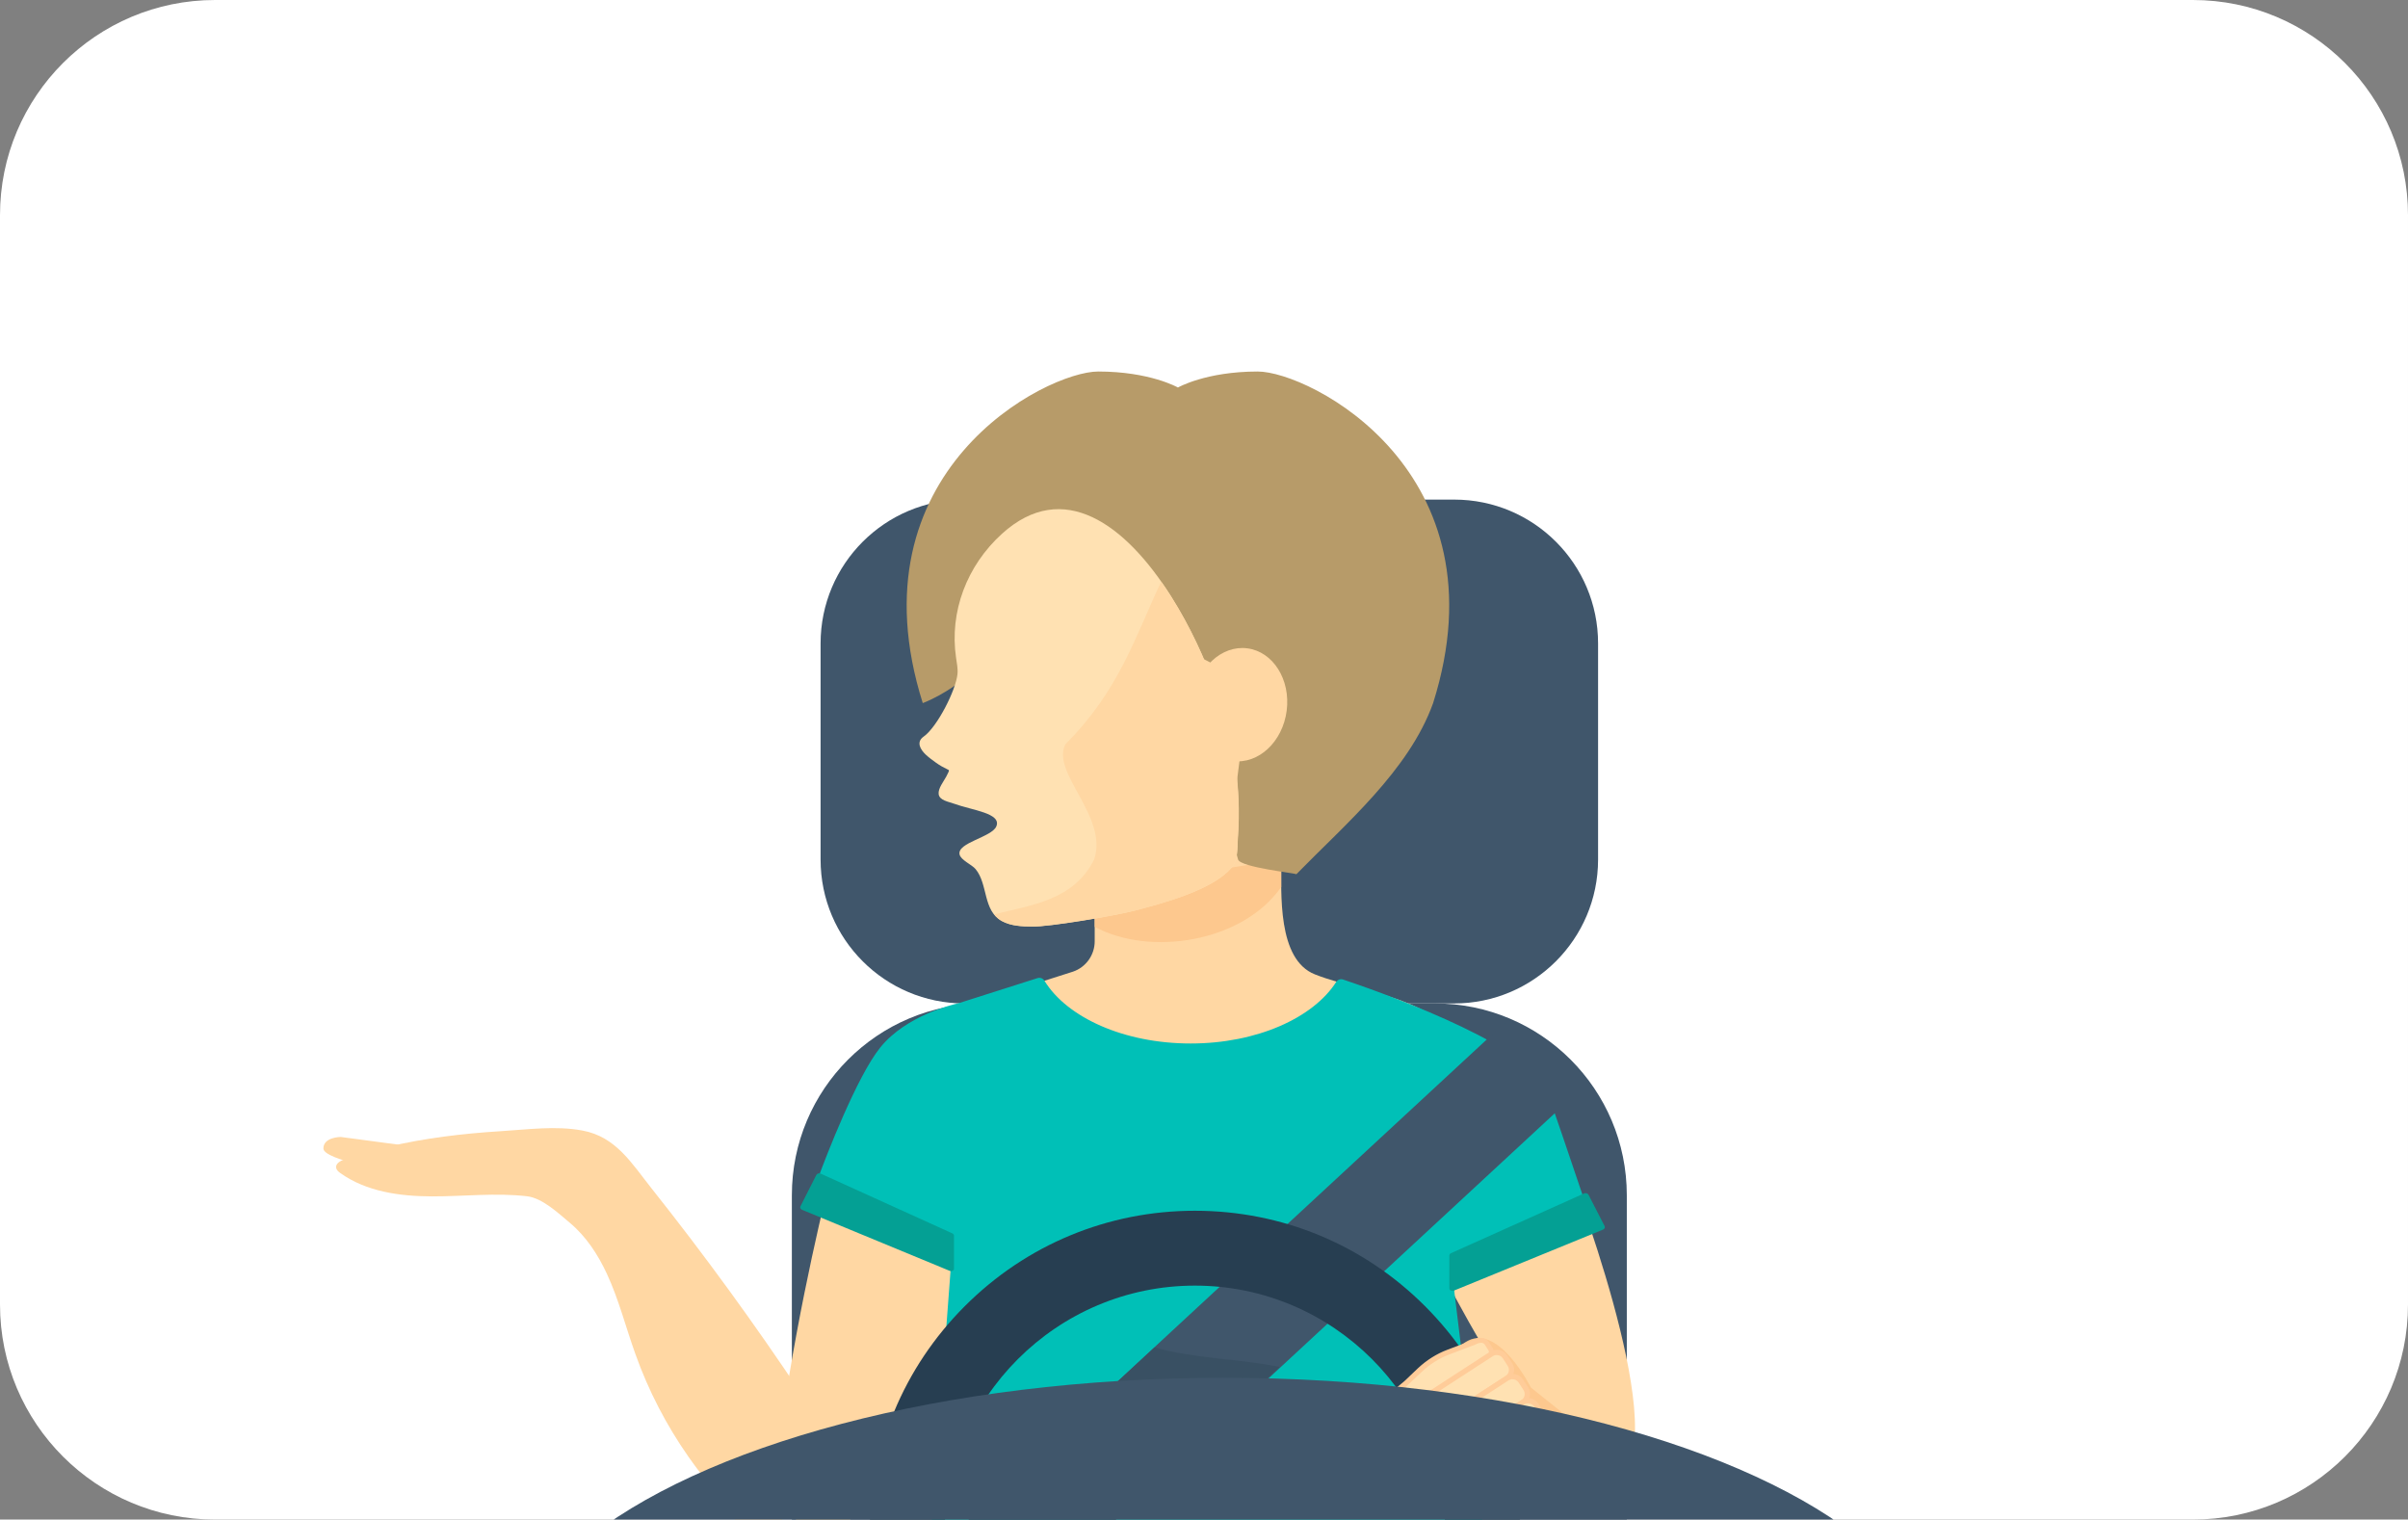
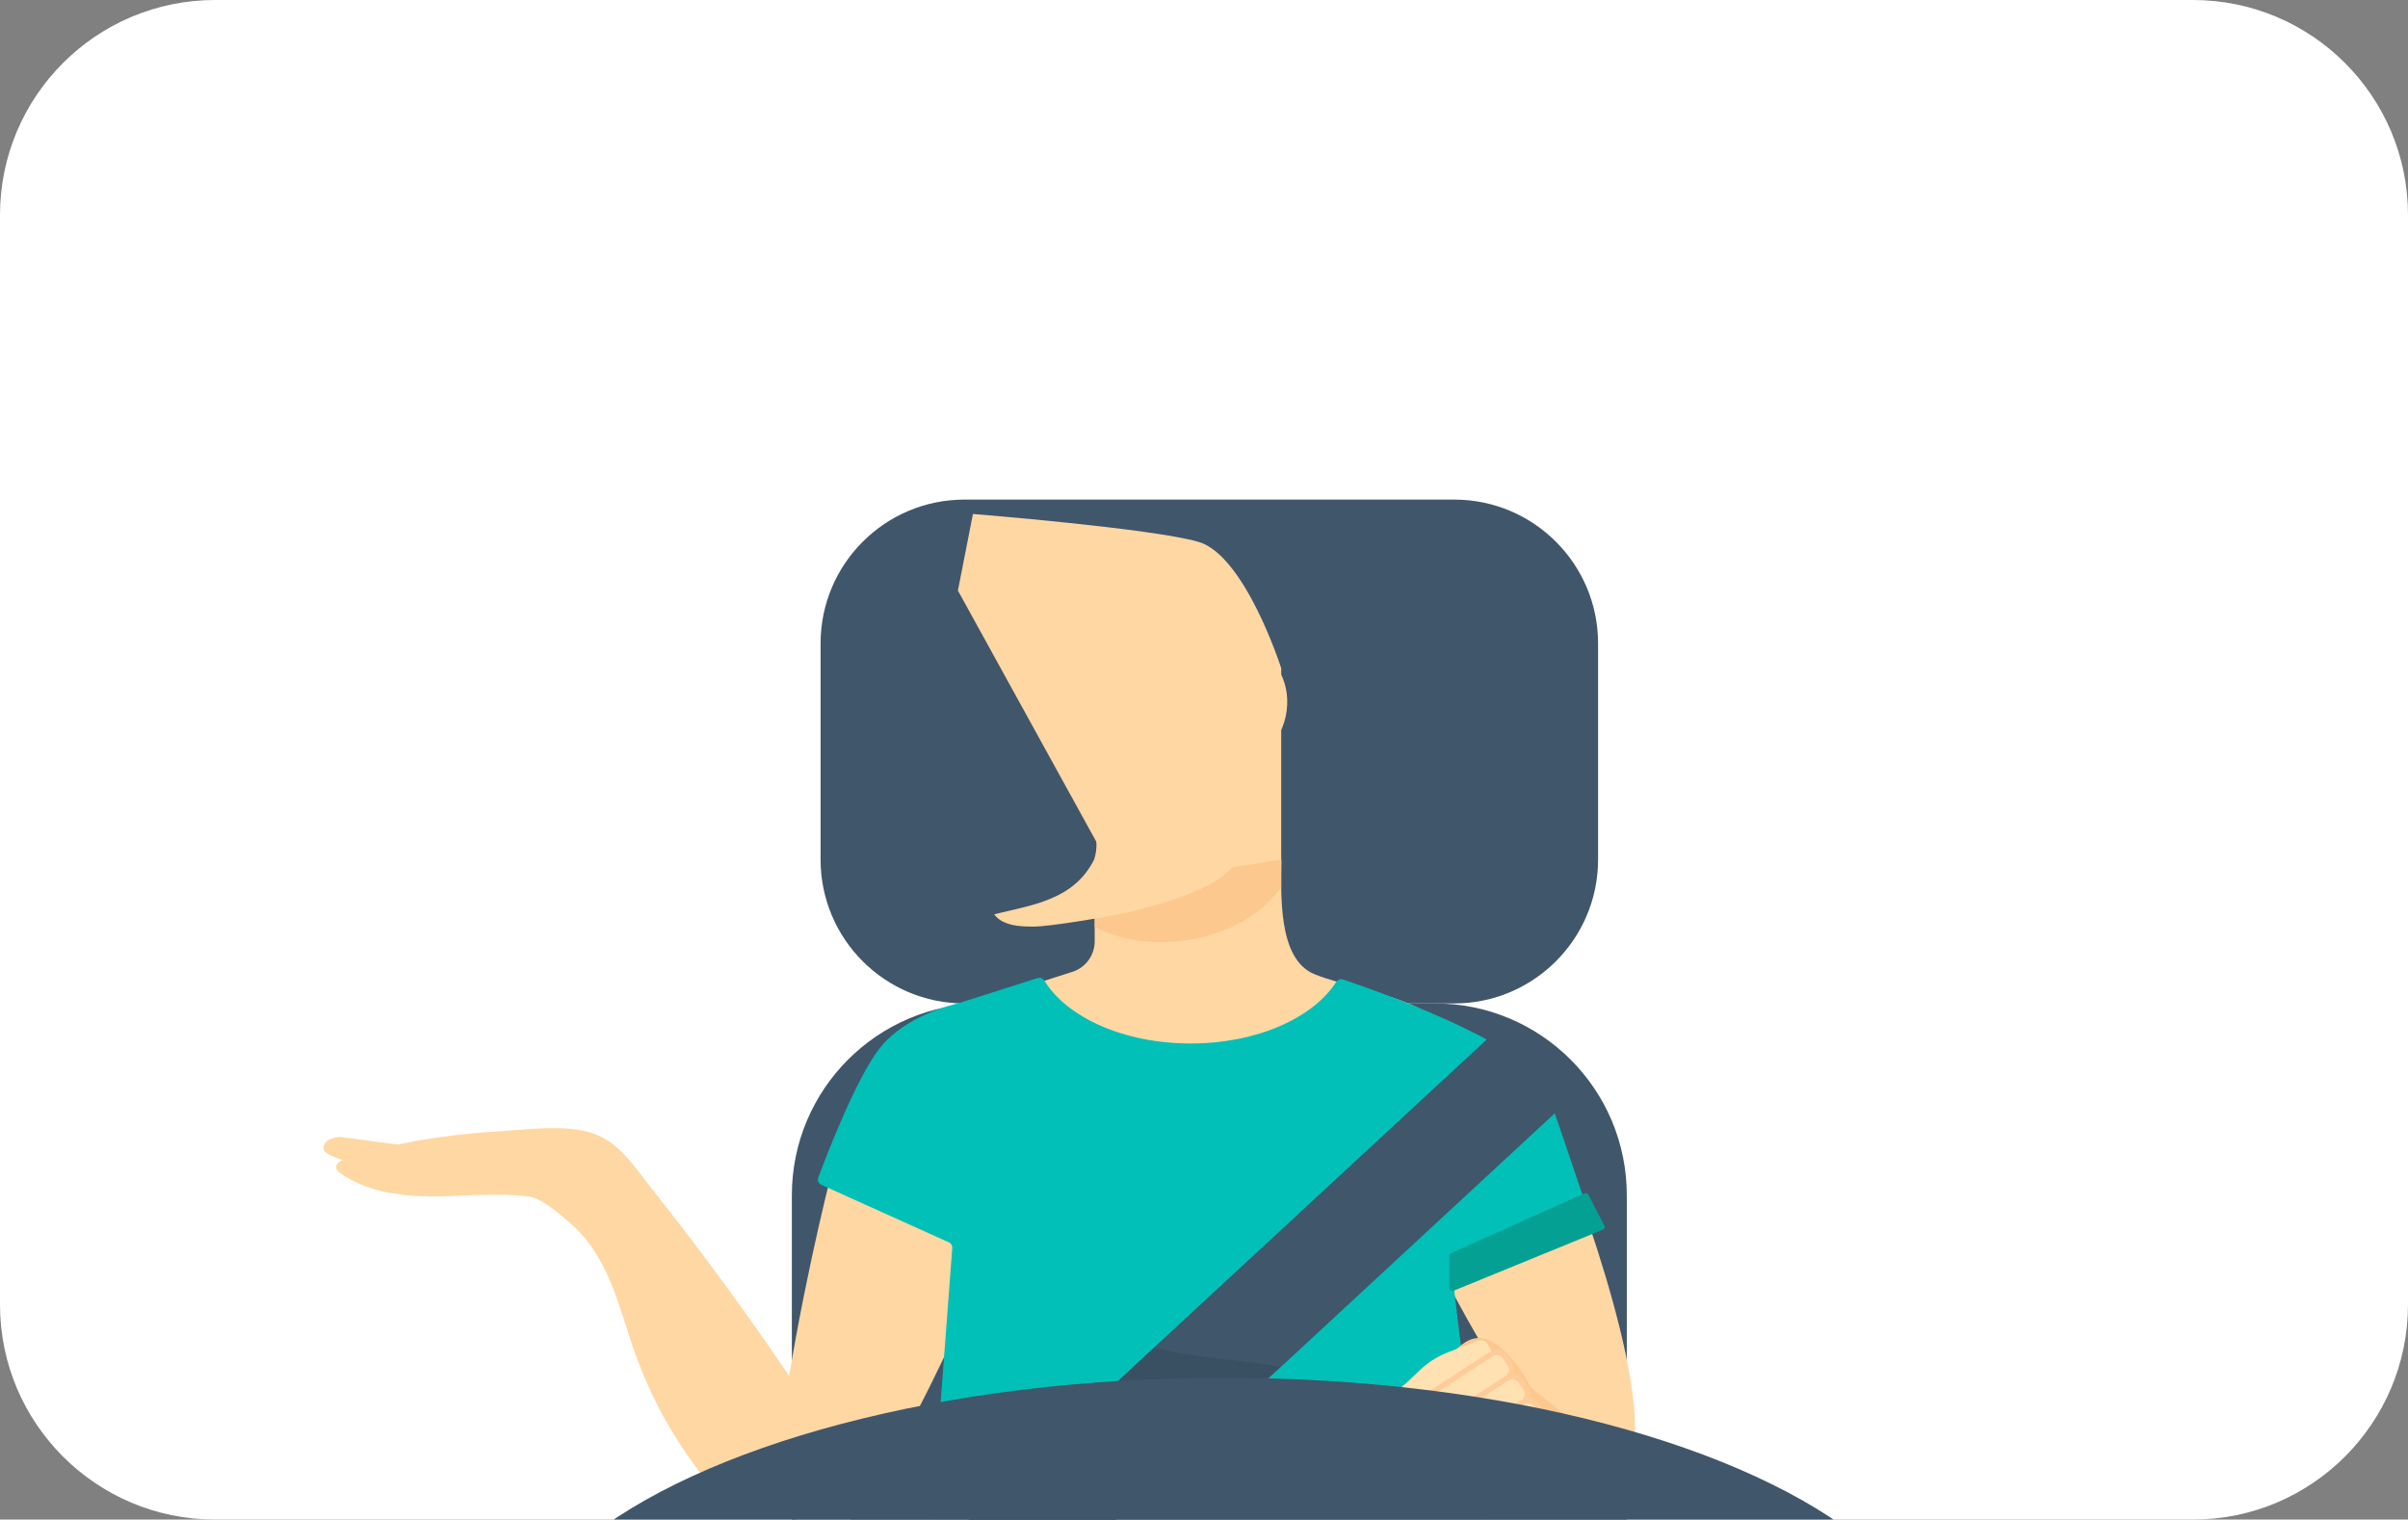
<svg xmlns="http://www.w3.org/2000/svg" xmlns:xlink="http://www.w3.org/1999/xlink" version="1.1" id="Layer_1" x="0px" y="0px" width="2212.9px" height="1396.4px" viewBox="0 0 2212.9 1396.4" style="enable-background:new 0 0 2212.9 1396.4;" xml:space="preserve">
  <rect x="0" y="0" width="2212.9" height="1396.4" fill="#808080" stroke="none" />
  <style type="text/css">
	.st0{clip-path:url(#SVGID_2_);}
	.st1{fill:none;}
	.st2{fill:#FFD7A3;}
	.st3{clip-path:url(#SVGID_4_);}
	.st4{fill:#40566B;}
	.st5{clip-path:url(#SVGID_4_);fill:#FFD7A3;}
	.st6{clip-path:url(#SVGID_4_);fill-rule:evenodd;clip-rule:evenodd;fill:#00C0B7;}
	.st7{clip-path:url(#SVGID_4_);fill:#40566B;}
	.st8{clip-path:url(#SVGID_4_);fill:#395063;}
	.st9{clip-path:url(#SVGID_4_);fill:#273E51;}
	.st10{fill:#FDC88E;}
	.st11{fill-rule:evenodd;clip-rule:evenodd;fill:#04A094;}
	.st12{fill:#B79B69;}
	.st13{fill:#FFE1B2;}
	.st14{fill:#FFCC99;}
</style>
  <g>
    <defs>
      <path id="SVGID_1_" d="M197.7,1396.4h1817.5c109.2,0,197.7-88.5,197.7-197.7V197.7C2212.9,88.5,2124.4,0,2015.2,0H197.7    C88.5,0,0,88.5,0,197.7v1001.1C0,1307.9,88.5,1396.4,197.7,1396.4z" />
    </defs>
    <use xlink:href="#SVGID_1_" style="overflow:visible;fill:#FFFFFF;" />
    <clipPath id="SVGID_2_">
      <use xlink:href="#SVGID_1_" style="overflow:visible;" />
    </clipPath>
    <g class="st0">
      <g>
        <path class="st1" d="M197.7,1396.4h1817.5c109.2,0,197.7-88.5,197.7-197.7V197.7C2212.9,88.5,2124.4,0,2015.2,0H197.7     C88.5,0,0,88.5,0,197.7v1001.1C0,1307.9,88.5,1396.4,197.7,1396.4z" />
      </g>
    </g>
    <g class="st0">
      <path class="st2" d="M737,1281.9c-43.4-65.2-89.5-128.5-138.2-189.8c-18.4-23.2-32.8-47.5-63.5-53.2c-24.8-4.6-50.4-0.9-75.4,0.6    c-34.7,2.2-69.5,6.3-103.3,14.3c-13.5,3.2-26.9,7-40.1,11.6c-3.7,1.3-8.3,3.9-7.6,7.8c0.4,2.1,2.2,3.6,3.9,4.8    c23.8,17,54.5,21.3,83.8,21.4c29.3,0.1,58.7-3.5,87.8-0.1c14.2,1.7,28.7,15.6,39.4,24.5c14.8,12.4,25.7,29.1,33.8,46.5    c11.1,23.8,17.5,49.5,26.4,74.2c11.9,33.4,28.4,65.2,48.7,94.2c15.3,21.8,32.6,41.3,47,63.8c-0.5,1.9-3.2-1.3-1.5-2.3    s3.7,0.4,5.3,1.4c9.5,6.1,12.3,4.9,22.6,0.4c48-21.2,102.1-54.1,138.5-92c15.1-15.7,29.7-35.3,27.9-57.1    c-1.8-21.4-20.5-39.2-41.6-43.1c-21.1-4-43.3,4.2-59.5,18.3c-16.2,14.1-26.9,33.6-34,53.8C737.1,1282.1,737,1282,737,1281.9z" />
      <path class="st2" d="M313.1,1044.8l15.9,2.1l63.5,8.5l-31.8,21.2c0,0-63.5-10.6-63.5-21.2S313.1,1044.8,313.1,1044.8z" />
      <g>
        <defs>
          <rect id="SVGID_3_" x="688.3" y="326.6" width="819" height="1092" />
        </defs>
        <clipPath id="SVGID_4_">
          <use xlink:href="#SVGID_3_" style="overflow:visible;" />
        </clipPath>
        <g class="st3">
          <path class="st4" d="M1336.3,922.1H886.3c-73,0-132.2-59.2-132.2-132.2V591.3c0-73,59.2-132.2,132.2-132.2h450.1      c73,0,132.2,59.2,132.2,132.2V790C1468.5,863,1409.3,922.1,1336.3,922.1z" />
          <path class="st4" d="M1318.6,1689.4H904c-97.4,0-176.3-78.9-176.3-176.3v-414.7c0-97.4,78.9-176.3,176.3-176.3h414.7      c97.4,0,176.3,78.9,176.3,176.3v414.7C1494.9,1610.5,1416,1689.4,1318.6,1689.4z" />
        </g>
        <path id="Shape_4_" class="st5" d="M1365.7,1115.2c0,0-16.9-126.7-17.5-131.6c-8.9-66.7-90.1-68.6-139.8-88.2     c-34.7-13.7-30.9-74.6-30.9-105.5l-171.5,27.8V865c0,12.6-8.1,23.9-20,27.9L882.3,926c-24.6,12.3-39.5,33.3-42.7,57.4     l-17.5,131.8c-3.5,26.4,17,49.9,43.6,49.9h456.4C1348.7,1165,1369.2,1141.6,1365.7,1115.2z" />
        <path class="st5" d="M766.4,1069.1c0,0-23.3,87.8-41.3,195.8c-7.5,45.2-6.1,123.3,15.9,148.1c42.2,47.4,173.7-270.9,173.7-270.9     L766.4,1069.1z" />
        <path class="st5" d="M1440.2,1069.2c0,0,95.5,244.5,50.1,285.6c-54.8,49.5-184.1-223.5-184.1-223.5L1440.2,1069.2z" />
        <path class="st6" d="M1452.1,1107.1c2.6-1.1,3.9-4,3-6.7c-6.8-20-33-98.2-35.5-102.8c-22.4-41.5-159.7-88.9-185.4-97.5     c-2.4-0.8-5,0.2-6.3,2.3c-21.2,33.1-73.1,56.5-133.7,56.5c-61.3,0-113.7-23.9-134.4-57.7c-1.3-2.1-3.9-3.2-6.3-2.4l-72.9,23.2     c-0.2,0.1-0.3,0.1-0.5,0.1c-3.6,0.8-47.2,10.8-71.1,40.4c-21.6,26.7-49.8,100.1-57,119.5c-1,2.7,0.2,5.7,2.9,6.8l117,52.8     c2.1,0.9,3.4,3.1,3.2,5.4l-30.2,400.8c-0.2,3.2,2.3,5.8,5.4,5.8h524.7c3.3,0,5.8-2.9,5.4-6.1l-47-386.1c-0.3-2.4,1-4.7,3.3-5.7     C1354.6,1148.4,1432.3,1115.7,1452.1,1107.1z" />
        <polyline class="st7" points="1139.1,1165.6 1383.5,939.3 1448.7,1004.6 780.6,1623.3 715.3,1558 1139.1,1165.6    " />
        <path class="st8" d="M724.3,1550l65.3,65.3l386.3-359.2c-36.3-7.4-78.7-7.6-114.9-17.9L724.3,1550z" />
-         <path class="st9" d="M1098.1,1710.6c-79.9,0-154.9-31.1-211.4-87.6c-56.5-56.5-87.6-131.5-87.6-211.4s31.1-154.9,87.6-211.4     s131.5-87.6,211.4-87.6s154.9,31.1,211.4,87.6c56.5,56.5,87.6,131.5,87.6,211.4s-31.1,154.9-87.6,211.4     C1253,1679.5,1177.9,1710.6,1098.1,1710.6z M1098.1,1181.4c-126.9,0-230.2,103.3-230.2,230.2c0,126.9,103.3,230.2,230.2,230.2     s230.2-103.3,230.2-230.2C1328.3,1284.7,1225,1181.4,1098.1,1181.4z" />
      </g>
      <path class="st2" d="M1177.4,789.8V614c0,0-33.1-103.6-76.1-116.1c-43-12.4-207.2-25.6-207.2-25.6l-13.8,70.4l188.9,342.8    L1177.4,789.8z" />
      <path class="st10" d="M1177.4,815.1c-0.1-9.4,0.1-18.2,0.1-25.3l-171.5,27.8v34.1C1057.3,879.3,1142.1,865.7,1177.4,815.1z" />
      <path class="st11" d="M1336.1,1186l137.1-56.1c1.4-0.6,2-2,1.4-3.2l-14.8-28.8c-0.7-1.3-2.6-1.9-4.1-1.2l-122.3,54.9    c-1,0.4-1.5,1.3-1.5,2.2v30C1331.8,1185.6,1334.1,1186.8,1336.1,1186z" />
-       <path class="st11" d="M872.7,1167.8l-135.7-56.1c-1.4-0.6-2-2-1.4-3.2l14.6-28.8c0.7-1.3,2.5-1.9,4-1.2l121,54.9    c0.9,0.4,1.5,1.3,1.5,2.2v30C876.9,1167.5,874.6,1168.6,872.7,1167.8z" />
-       <path id="Shape_3_" class="st12" d="M1009.2,341.4c47.6,0,73.3,14.7,73.3,14.7s25.6-14.7,73.3-14.7c47.6,0,228.4,91.9,161.2,304.7    c-22.2,62-81,111.5-125.7,157.3c0.8-0.8-51.2-6.3-53.5-13.5c-11.8-38.7,4.9-89,4.1-129.2c-0.2-10.5-0.9-21.4-5.6-30.9    c-14.4-28.8-90.3-43.2-118.6-55.9c-22.4-10.1-78.4-30.5-78.4-61.9c0,101.5-91.3,134.1-91.3,134.1    C780.8,433.2,961.6,341.4,1009.2,341.4z" />
-       <path class="st13" d="M1076.3,548.2c-41.9-66.5-99.3-108.7-155.5-57.7c-32.4,29.4-48.4,71.8-42.2,113.9c0.7,5,1.8,10,1.3,15    c-1.4,14.7-18.6,48.7-31.1,57.5c-7.1,5-3,11.9,2,16.6c2.9,2.7,6.2,5.1,9.4,7.4c3.5,2.5,6.7,4.3,10.5,6.1c1.8,0.8,1.6,0.9,0.8,2.8    c-0.6,1.4-1.3,2.7-2,4c-2.3,4.3-7.5,10.7-6.9,15.9c0.7,5.9,9.2,7,14.3,8.9c16.3,6,43.8,8.6,38.7,20.8c-4.1,9.9-36,14.9-33.8,25.7    c1.1,5.3,11.3,9.4,14.7,13.5c11.6,13.9,6.6,38.2,24.1,47.7c8.4,4.6,18.5,5,28.1,5.1c14.9,0.3,75.7-9.8,95-14.9    c26.5-7,70.1-18.7,87.7-38.8c6.5-7.5,5.5-18.4,6.1-27.6c0.9-12,1-24,0.5-36.1c-1.4-34.2-8.8-67.4-20.5-100    C1106.9,604.5,1093.4,575.4,1076.3,548.2z" />
      <path class="st2" d="M1138.2,734.2c-1.4-34.2-8.8-67.4-20.5-100c-10.7-29.7-24.2-58.8-41.4-86c-3-4.7-6-9.3-9.2-13.7    c-23.6,49.8-38.3,99.7-88.1,149.5c-13.2,26.5,39.7,66.1,26.5,105.8c-18.6,37.3-57,41.8-91.9,50.4c1.9,2.4,4.1,4.6,7.1,6.2    c8.4,4.6,18.5,5,28.1,5.1c14.9,0.3,75.7-9.8,95-14.9c26.5-7,70.1-18.7,87.7-38.8c6.5-7.5,5.5-18.4,6.1-27.6    C1138.5,758.3,1138.7,746.2,1138.2,734.2z" />
      <ellipse transform="matrix(0.128 -0.992 0.992 0.128 351.108 1695.023)" class="st2" cx="1139.5" cy="647.8" rx="52.2" ry="43.2" />
      <path class="st10" d="M1406.8,1275c0,0-28.7-57.5-57.5-43.1s-57.5,86.2-57.5,86.2l186.8,14.4L1406.8,1275z" />
      <g>
        <g>
          <path class="st13" d="M1369.8,1239.6l-3.4-5.3c-2.1-3.2-7.2-3.6-11.4-0.9l-23.7,9c-9.7,3.7-18.7,9.3-26.2,16.4      c-4.2,4-8.4,8-12.6,12c-4.3,4-13.4,9.8-15.1,15.4c-0.8,2.5-0.1,5.4,1.3,7.6c3.3,5.4,8.1,7.9,13.9,4.2c0,0,73.5-47.7,73.5-47.7      C1370.2,1247.7,1371.9,1242.8,1369.8,1239.6z" />
-           <path class="st14" d="M1287.1,1302.2c-0.7,0-1.5-0.1-2.2-0.2c-3.2-0.7-6.1-3.1-8.4-6.8c-1.9-3.1-2.5-6.6-1.6-9.6      c1.5-4.8,6.8-9.1,11.5-12.9c1.6-1.3,3.1-2.5,4.2-3.5l12.6-12c7.8-7.3,17.1-13.2,27-16.9l23.5-8.9c2.4-1.5,5.2-2.2,7.8-2      c2.9,0.2,5.3,1.6,6.7,3.8l3.4,5.3c1.4,2.2,1.7,5,0.7,7.7c-0.9,2.5-2.8,4.8-5.3,6.4l-62,40.2c-7.4,4.8-10.3,6.6-11.5,7.4l0,0.1      C1291.5,1301.5,1289.3,1302.2,1287.1,1302.2z M1360.8,1234c-1.5,0-3.1,0.5-4.6,1.4l-0.2,0.1l-24,9.1c-9.3,3.5-18.1,9.1-25.4,16      l-12.6,11.9c-1.2,1.2-2.8,2.4-4.5,3.8c-4,3.2-8.9,7.2-10,10.6c-0.5,1.6-0.1,3.7,1.1,5.7c1.1,1.8,3,4.1,5.4,4.7      c1.6,0.4,3.3-0.1,5.1-1.3c0.4-0.2,73.5-47.7,73.5-47.7c1.6-1,2.8-2.5,3.4-4c0.3-0.8,0.6-2.2-0.2-3.5l-3.4-5.3      c-0.8-1.2-2.3-1.5-3.1-1.6C1361.1,1234,1361,1234,1360.8,1234z" />
        </g>
        <g>
          <path class="st13" d="M1387.6,1253.9l-4.5-6.9c-2.7-4.2-8.4-5.4-12.6-2.7l-73.5,47.7c-4.2,2.7-16.5,15.6-13.8,19.8l4.5,6.9      c2.7,4.2,8.4,5.4,12.6,2.7l84.6-54.9C1389.2,1263.8,1390.4,1258.1,1387.6,1253.9z" />
          <path class="st14" d="M1295.4,1325.2c-0.8,0-1.6-0.1-2.4-0.3c-3-0.6-5.6-2.4-7.3-5l-4.5-6.9c-4.4-6.8,11.6-21.3,14.5-23.1      l73.5-47.7c5.3-3.5,12.5-1.9,15.9,3.4l4.5,6.9c3.5,5.3,1.9,12.5-3.4,15.9l-84.6,54.9C1299.8,1324.6,1297.6,1325.2,1295.4,1325.2      z M1375.5,1245.2c-1.3,0-2.5,0.3-3.7,1.1l-73.5,47.7c-4.9,3.2-14,14.1-13.1,16.5l4.5,6.9c2,3.1,6.2,4,9.3,2l84.6-54.9      c3.1-2,4-6.2,2-9.3l-4.5-6.9C1379.9,1246.3,1377.7,1245.2,1375.5,1245.2z" />
        </g>
        <g>
          <path class="st13" d="M1402,1276.1l-4.5-6.9c-2.7-4.2-8.4-5.4-12.6-2.7l-84.6,54.9c-4.2,2.7-5.4,8.4-2.7,12.6l4.5,6.9      c2.7,4.2,19.5-1.8,23.7-4.5l73.5-47.7C1403.6,1285.9,1404.8,1280.3,1402,1276.1z" />
          <path class="st14" d="M1306.5,1344.7c-2.8,0-5.1-0.7-6.3-2.5l-4.5-6.9c-1.7-2.6-2.2-5.7-1.6-8.7c0.6-3,2.4-5.6,5-7.3l84.6-54.9      c2.6-1.7,5.7-2.2,8.7-1.6s5.6,2.4,7.3,5l4.5,6.9c1.7,2.6,2.2,5.7,1.6,8.7c-0.6,3-2.4,5.6-5,7.3l-73.5,47.7      C1325.1,1339.7,1314,1344.7,1306.5,1344.7z M1389.9,1267.4c-1.3,0-2.5,0.4-3.6,1.1l-84.6,54.9c-3.1,2-4,6.2-2,9.3l4.5,6.9      c1.8,1.8,15.5-2,20.4-5.2l73.5-47.7c1.5-1,2.5-2.5,2.9-4.2c0.4-1.8,0-3.6-0.9-5.1v0l-4.5-6.9c-1-1.5-2.5-2.5-4.2-2.9      C1390.9,1267.5,1390.4,1267.4,1389.9,1267.4z" />
        </g>
        <g>
          <path class="st13" d="M1416.4,1298.3l-4.5-6.9c-2.7-4.2-8.4-5.4-12.6-2.7l-73.5,47.7c-4.2,2.7-5.4,8.4-2.7,12.6l4.5,6.9      c2.7,4.2,8.4,5.4,12.6,2.7l5.2-5.7c15.5-17,34.9-29.9,56.6-37.7l11.7-4.2C1418,1308.1,1419.2,1302.5,1416.4,1298.3z" />
          <path class="st14" d="M1335.3,1362.4c-0.8,0-1.6-0.1-2.4-0.3c-3-0.6-5.6-2.4-7.3-5l-4.5-6.9c-3.5-5.3-1.9-12.5,3.4-15.9      l73.5-47.7c5.3-3.5,12.5-1.9,15.9,3.4l4.5,6.9c3.5,5.3,1.9,12.5-3.4,15.9l-0.2,0.2l-11.9,4.3c-21.2,7.6-40.4,20.5-55.6,37.1      l-5.4,5.9l-0.3,0.2C1339.7,1361.8,1337.5,1362.4,1335.3,1362.4z M1404.3,1289.6c-1.3,0-2.5,0.3-3.7,1.1l-73.5,47.7      c-3.1,2-4,6.2-2,9.3l4.5,6.9c2,3,6,4,9.1,2.1l5-5.5c15.7-17.2,35.6-30.5,57.5-38.4l11.4-4.1c2.9-2.1,3.7-6.1,1.8-9.2l-4.5-6.9      C1408.7,1290.7,1406.5,1289.6,1404.3,1289.6z" />
        </g>
      </g>
      <rect x="544.6" y="319.9" class="st1" width="1163.9" height="1070.4" />
      <path class="st4" d="M1715.1,1418.7c-109-90.5-332.5-152.6-590.6-152.6c-258,0-481.5,62-590.6,152.6H1715.1z" />
    </g>
  </g>
</svg>